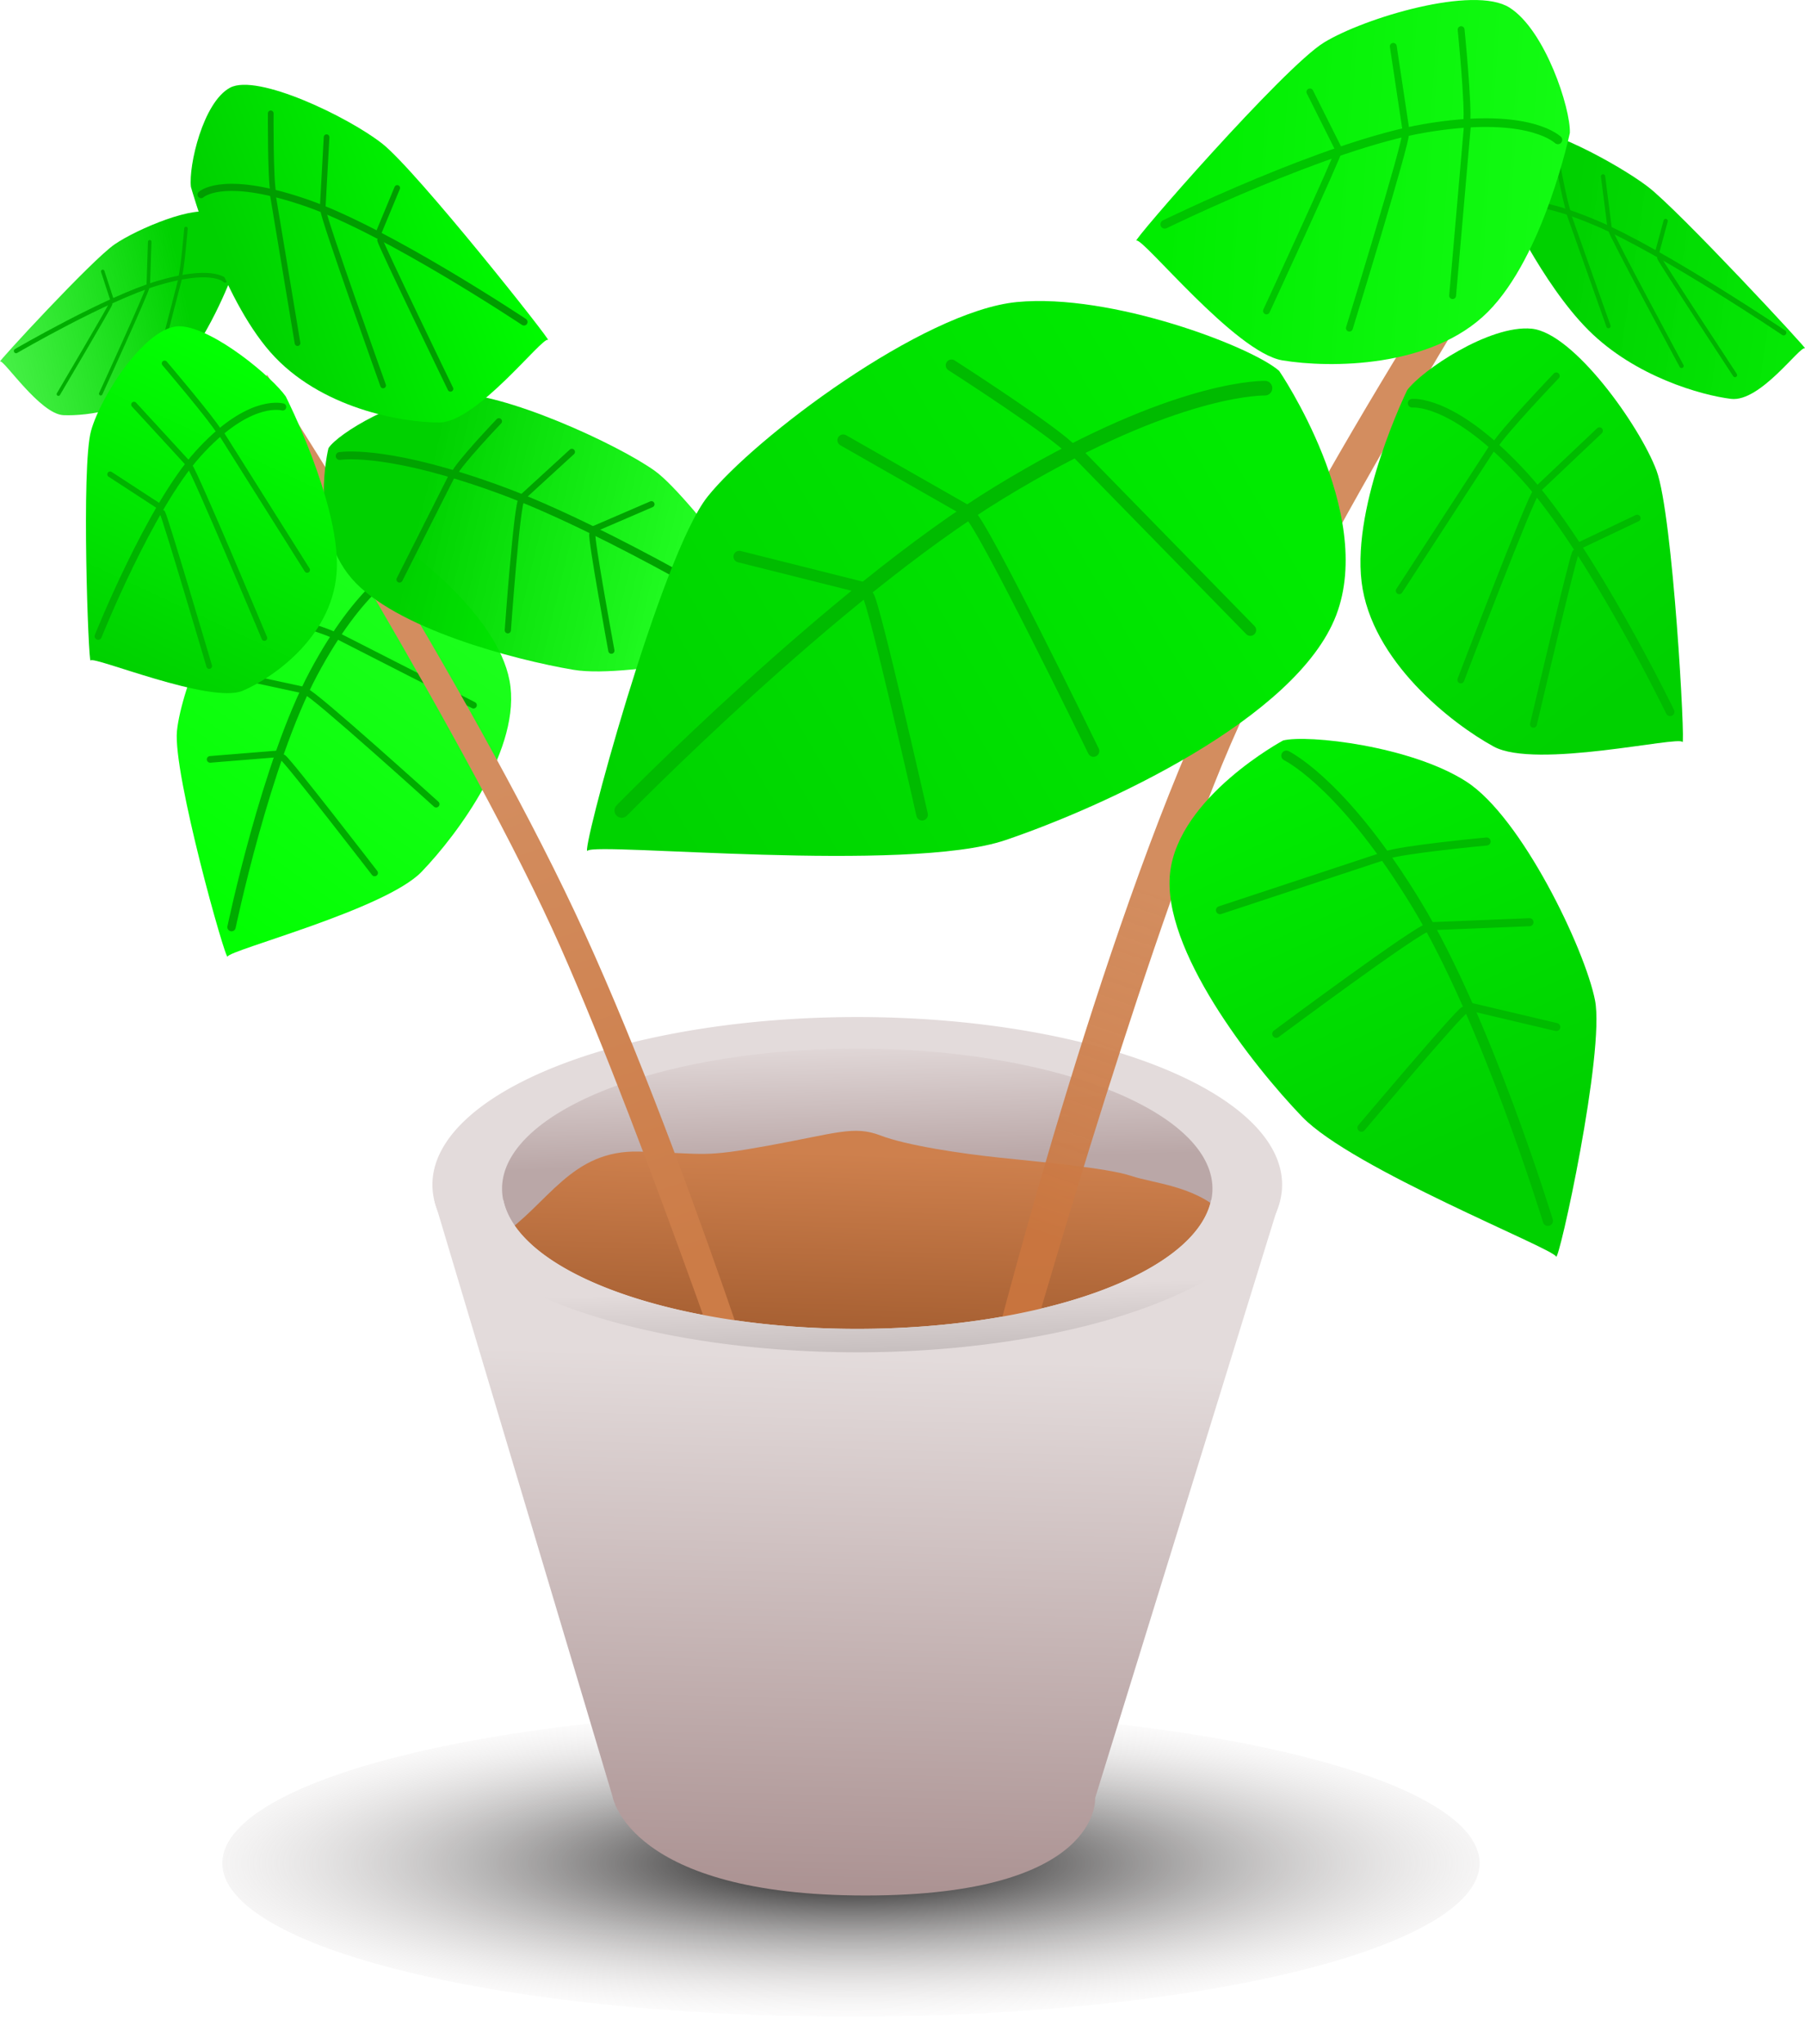
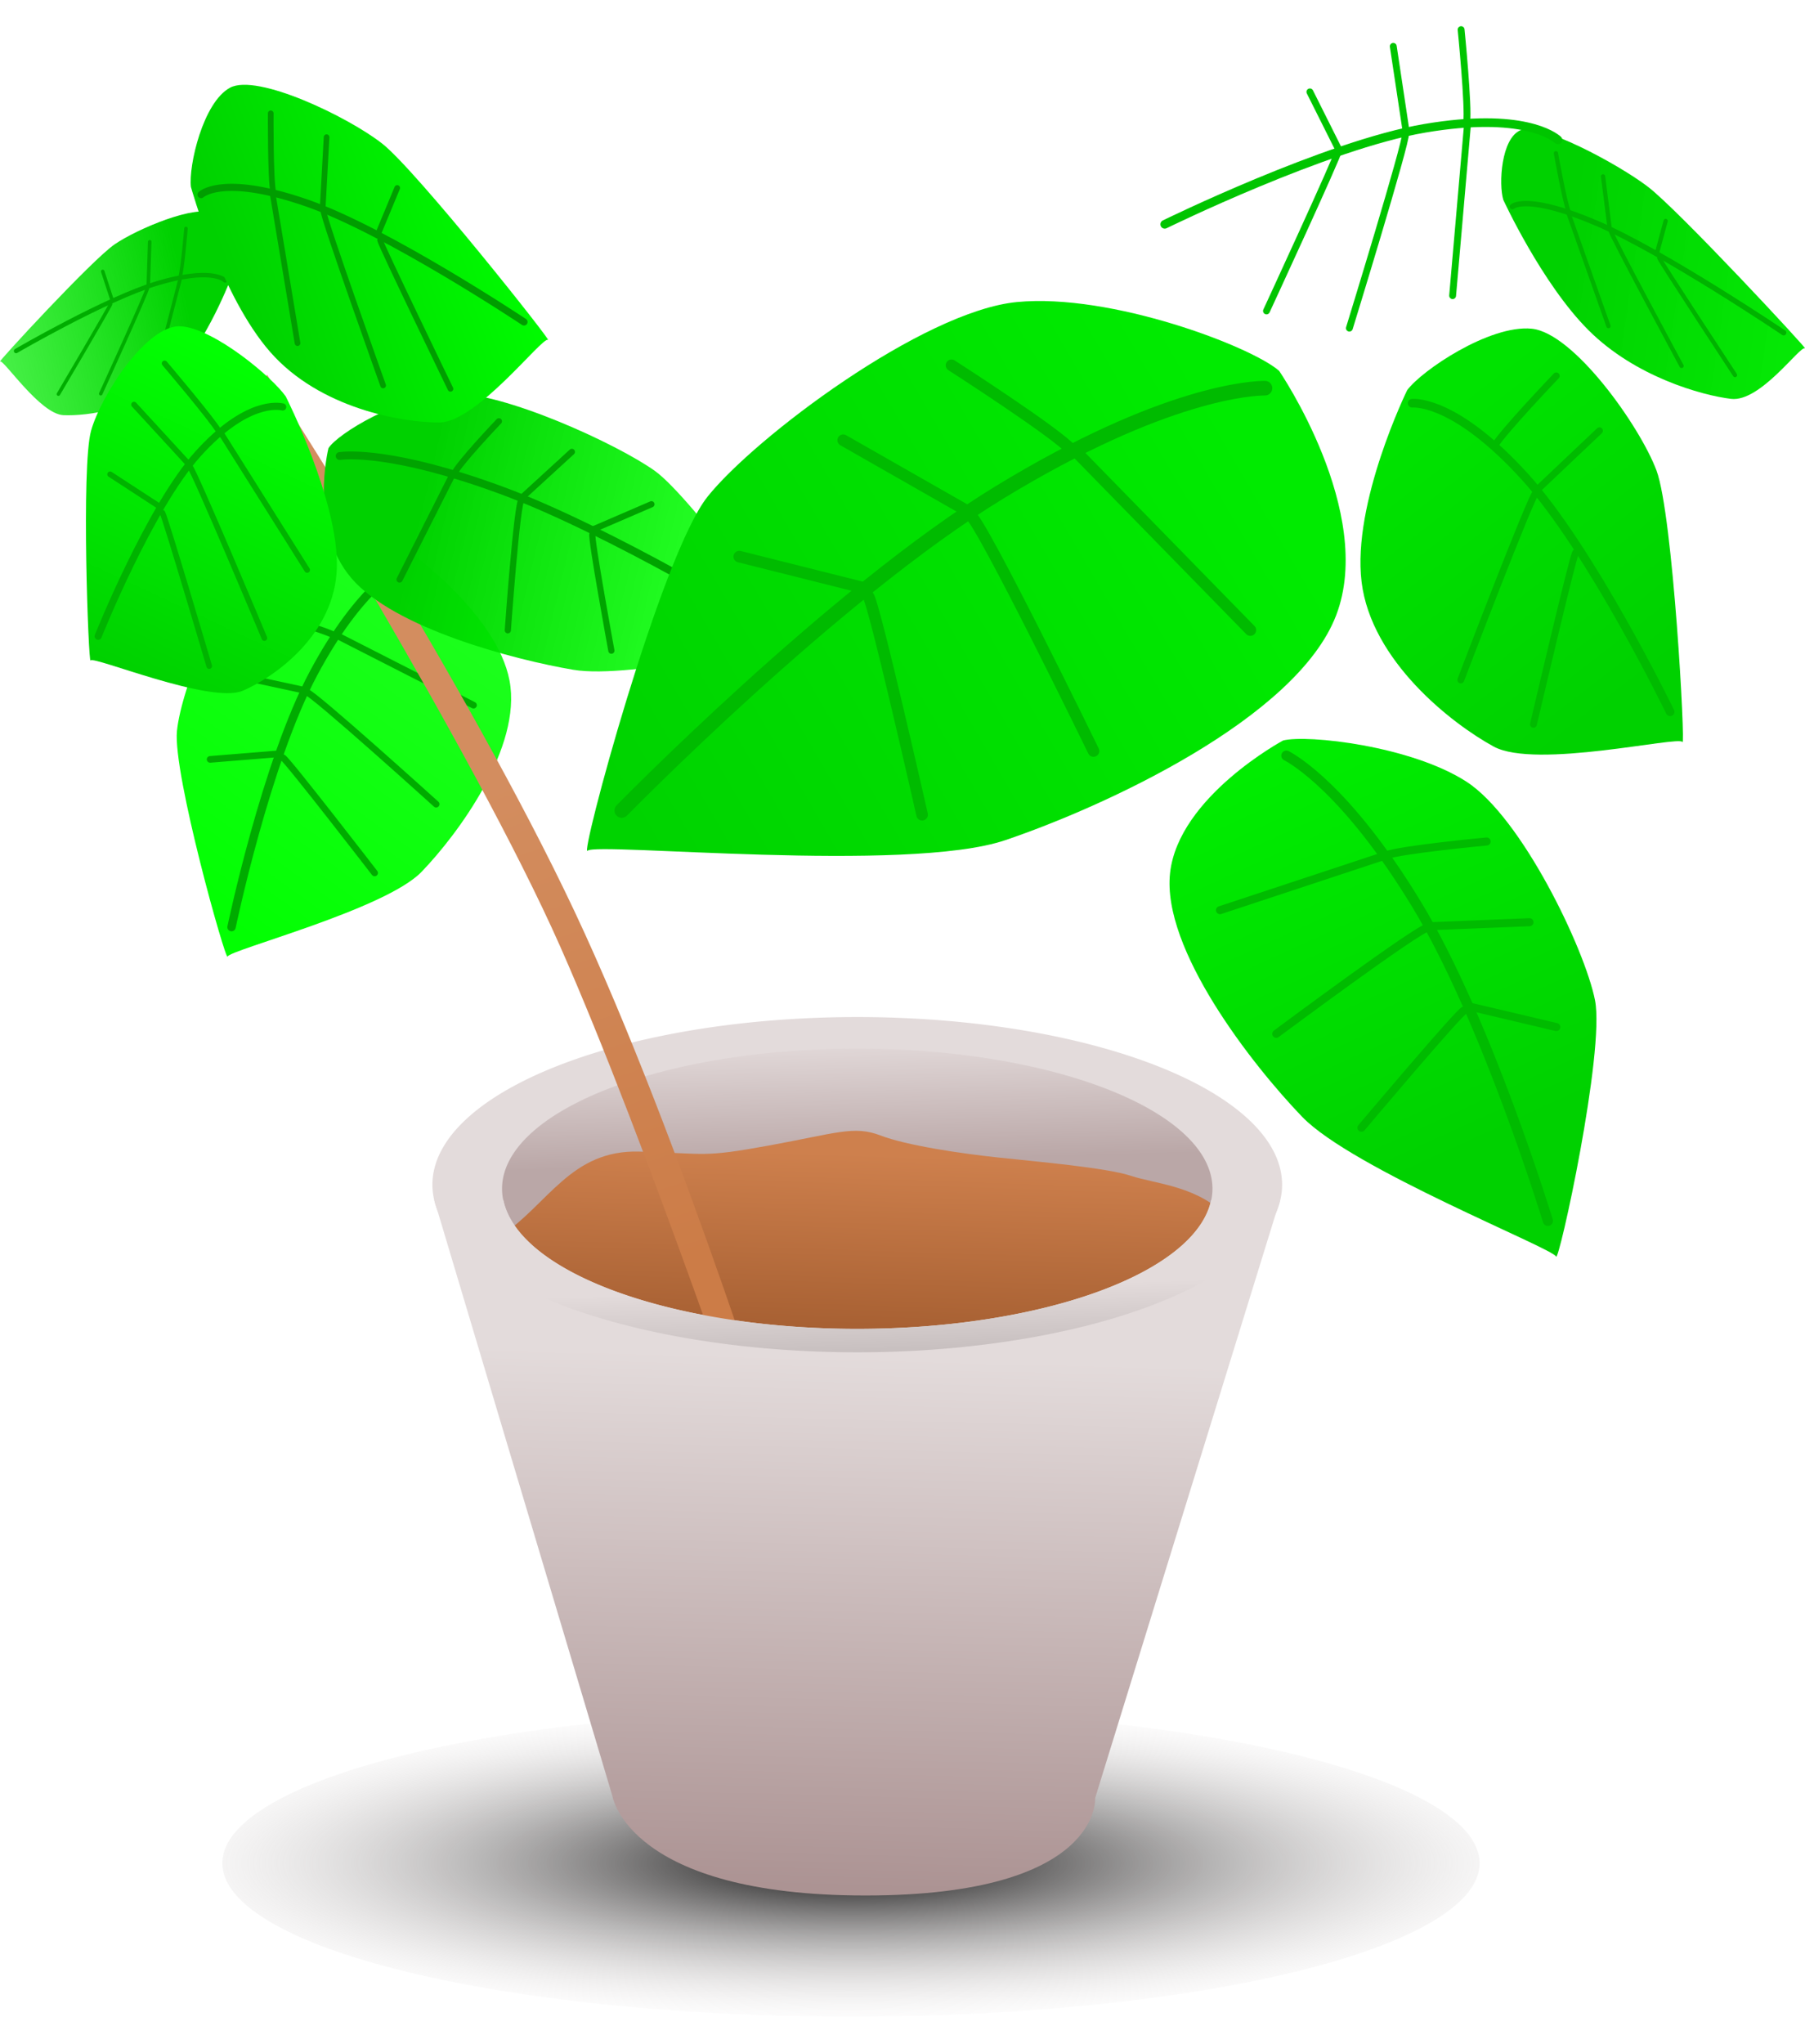
<svg xmlns="http://www.w3.org/2000/svg" width="135.87mm" height="153.78mm" version="1.1" viewBox="0 0 135.87 153.78">
  <defs>
    <linearGradient id="q" x1="107.93" x2="106.86" y1="165.51" y2="205.47" gradientUnits="userSpaceOnUse">
      <stop stop-color="#e3dbdb" offset="0" />
      <stop stop-color="#ac9393" offset="1" />
    </linearGradient>
    <linearGradient id="p" x1="125.57" x2="125.7" y1="159.76" y2="164.71" gradientUnits="userSpaceOnUse">
      <stop stop-color="#e3dbdb" offset="0" />
      <stop stop-color="#c6bebe" offset="1" />
    </linearGradient>
    <linearGradient id="o" x1="104.46" x2="103.92" y1="150.14" y2="167.11" gradientUnits="userSpaceOnUse">
      <stop stop-color="#ce804d" offset="0" />
      <stop stop-color="#9c572b" offset="1" />
    </linearGradient>
    <linearGradient id="n" x1="77.995" x2="89.889" y1="122.21" y2="158.83" gradientUnits="userSpaceOnUse">
      <stop stop-color="#d38d5f" offset="0" />
      <stop stop-color="#cc7c47" offset="1" />
    </linearGradient>
    <linearGradient id="m" x1="127.17" x2="118.22" y1="130.23" y2="156.02" gradientUnits="userSpaceOnUse">
      <stop stop-color="#d38d5f" offset="0" />
      <stop stop-color="#ca763f" stop-opacity=".909" offset="1" />
    </linearGradient>
    <linearGradient id="l" x1="135.46" x2="88.686" y1="99.626" y2="126.75" gradientUnits="userSpaceOnUse">
      <stop stop-color="#00eb00" offset="0" />
      <stop stop-color="#00d300" offset="1" />
    </linearGradient>
    <linearGradient id="k" x1="150.69" x2="137.14" y1="149.87" y2="120.19" gradientUnits="userSpaceOnUse">
      <stop stop-color="#00d100" offset="0" />
      <stop stop-color="#00ed00" offset="1" />
    </linearGradient>
    <linearGradient id="j" x1="161.38" x2="145.75" y1="116.6" y2="96.419" gradientUnits="userSpaceOnUse">
      <stop stop-color="#00d100" offset="0" />
      <stop stop-color="#00e300" offset="1" />
    </linearGradient>
    <linearGradient id="i" x1="157.64" x2="179.16" y1="85.194" y2="88.401" gradientUnits="userSpaceOnUse">
      <stop stop-color="#00d100" offset="0" />
      <stop stop-color="#00ed00" stop-opacity=".976" offset="1" />
    </linearGradient>
    <linearGradient id="h" x1="127.99" x2="165.21" y1="80.21" y2="82.745" gradientUnits="userSpaceOnUse">
      <stop stop-color="#00ed00" offset="0" />
      <stop stop-color="#18ff18" offset="1" />
    </linearGradient>
    <linearGradient id="g" x1="71.069" x2="91.626" y1="104.8" y2="109.65" gradientUnits="userSpaceOnUse">
      <stop stop-color="#00d100" offset="0" />
      <stop stop-color="#00fd00" stop-opacity=".862" offset="1" />
    </linearGradient>
    <linearGradient id="f" x1="60.401" x2="81.47" y1="91.519" y2="83.59" gradientUnits="userSpaceOnUse">
      <stop stop-color="#00d100" offset="0" />
      <stop stop-color="#0f0" offset="1" />
    </linearGradient>
    <linearGradient id="e" x1="54.743" x2="38.84" y1="87.733" y2="91.207" gradientUnits="userSpaceOnUse">
      <stop stop-color="#00d100" offset="0" />
      <stop stop-color="#00ed00" stop-opacity=".689" offset="1" />
    </linearGradient>
    <linearGradient id="d" x1="49.932" x2="60.401" y1="113.93" y2="91.519" gradientUnits="userSpaceOnUse">
      <stop stop-color="#00d100" offset="0" />
      <stop stop-color="#02ff02" offset="1" />
    </linearGradient>
    <linearGradient id="c" x1="57.738" x2="76.926" y1="133.09" y2="106.31" gradientUnits="userSpaceOnUse">
      <stop stop-color="#02ff02" offset="0" />
      <stop stop-color="#20ff20" offset="1" />
    </linearGradient>
    <linearGradient id="b" x1="107.8" x2="108.06" y1="140.92" y2="150.67" gradientUnits="userSpaceOnUse">
      <stop stop-color="#e5dddd" offset="0" />
      <stop stop-color="#baa7a7" offset="1" />
    </linearGradient>
    <radialGradient id="a" cx="104.4" cy="201.18" r="26.278" gradientTransform="matrix(1.163 4.3268e-7 -5.894e-8 .414 -17.059 117.89)" gradientUnits="userSpaceOnUse">
      <stop offset="0" />
      <stop stop-color="#ede7e7" stop-opacity="0" offset="1" />
    </radialGradient>
    <filter id="r" x="-.036" y="-.091" width="1.072" height="1.183" color-interpolation-filters="sRGB">
      <feGaussianBlur stdDeviation="0.764" />
    </filter>
  </defs>
  <g transform="translate(-40.31 -63.33)">
    <path d="m153.47 78.368c-0.362-1.189-0.159-4.63 1.294-5.238 1.453-0.608 7.269 2.489 9.578 4.242 2.309 1.753 12.198 12.411 11.839 12.171-0.359-0.24-3.356 4.071-5.571 3.801-2.216-0.27-7.217-1.665-10.727-5.168-3.51-3.502-6.413-9.808-6.413-9.808z" fill="url(#i)" />
    <path d="m154.15 78.877c0.146-0.113 1.359-0.881 6.389 1.27 5.03 2.151 14.036 8.22 14.036 8.22" fill="none" stroke="#00b300" stroke-linecap="round" stroke-linejoin="round" stroke-width=".405" />
    <path d="m158.36 79.325 3.026 8.545" fill="none" stroke="#00b300" stroke-linecap="round" stroke-linejoin="round" stroke-width=".321" />
    <path d="m161.54 80.662c0.021 0.33 5.348 10.202 5.348 10.202" fill="none" stroke="#00b300" stroke-linecap="round" stroke-linejoin="round" stroke-width=".321" />
    <path d="m165.21 82.745c0.094 0.273 5.7 8.806 5.7 8.806" fill="none" stroke="#00b300" stroke-linecap="round" stroke-linejoin="round" stroke-width=".321" />
    <path d="m165.04 82.363 0.651-2.406" fill="none" stroke="#00b300" stroke-linecap="round" stroke-linejoin="round" stroke-width=".321" />
    <path d="m161.47 80.457-0.492-3.854" fill="none" stroke="#00b300" stroke-linecap="round" stroke-linejoin="round" stroke-width=".321" />
    <path d="m158.4 79.297c-0.318-0.791-0.969-4.435-0.969-4.435" fill="none" stroke="#00b300" stroke-linecap="round" stroke-linejoin="round" stroke-width=".321" />
    <path d="m75.504 151.51c-0.305-0.152 10.66-11.345 28.553-10.431 17.893 0.914 30.533 6.472 29.924 10.66-0.609 4.188-6.244 12.335-29.848 12.716-23.604 0.381-27.64-11.041-28.629-12.944z" fill="url(#b)" />
    <path d="m77.941 156.38c3.655-2.437 5.33-6.548 10.508-6.396 5.178 0.152 4.721 0.457 9.746-0.457 5.025-0.914 6.396-1.523 8.376-0.761 1.98 0.761 6.091 1.371 8.985 1.675 2.893 0.305 8.071 0.761 9.899 1.371s5.178 0.761 7.31 3.198c2.132 2.437-3.807 6.548-8.223 7.614s-37.005 1.675-41.878-1.827c-4.873-3.502-4.721-4.416-4.721-4.416z" fill="url(#o)" />
    <path transform="matrix(1.861 0 0 1.152 -89.927 -28.231)" d="m129.83 201.18a25.427 10.029 0 0 1-25.427 10.029 25.427 10.029 0 0 1-25.427-10.029 25.427 10.029 0 0 1 25.427-10.029 25.427 10.029 0 0 1 25.427 10.029z" fill="url(#a)" filter="url(#r)" />
    <path d="m104.84 139.86a31.98 12.613 0 0 0-31.98 12.613 31.98 12.613 0 0 0 31.98 12.613 31.98 12.613 0 0 0 31.979-12.613 31.98 12.613 0 0 0-31.979-12.613zm0 2.372a26.737 10.546 0 0 1 26.737 10.546 26.737 10.546 0 0 1-26.737 10.546 26.737 10.546 0 0 1-26.738-10.546 26.737 10.546 0 0 1 26.738-10.546z" fill="#e3dbdb" />
    <path d="m71.069 104.8c-1.521-0.658-7.735-0.987-10.881 0.74-3.146 1.727-6.232 9.581-6.557 12.788-0.324 3.207 3.705 17.476 3.812 16.982 0.107-0.493 11.856-3.536 14.596-6.373 2.74-2.837 7.574-9.375 6.626-14.391-0.948-5.016-7.596-9.745-7.596-9.745z" fill="url(#c)" />
    <path d="m70.957 105.75c-0.405 0.164-3.481 1.562-7.057 8.265-3.576 6.702-6.162 19.079-6.162 19.079" fill="none" stroke="#00ab00" stroke-linecap="round" stroke-linejoin="round" stroke-width=".63" />
    <path d="m65.632 111.13 10.322 5.263" fill="none" stroke="#00ab00" stroke-linecap="round" stroke-linejoin="round" stroke-width=".499" />
    <path d="m63.329 115.37c0.537 0.082 9.812 8.471 9.812 8.471" fill="none" stroke="#00ab00" stroke-linecap="round" stroke-linejoin="round" stroke-width=".499" />
    <path d="m61.606 120.34c0.334 0.164 6.903 8.676 6.903 8.676" fill="none" stroke="#00ab00" stroke-linecap="round" stroke-linejoin="round" stroke-width=".499" />
    <path d="m61.206 120.06-5.08 0.411" fill="none" stroke="#00ab00" stroke-linecap="round" stroke-linejoin="round" stroke-width=".499" />
    <path d="m63.079 115.24-5.917-1.275" fill="none" stroke="#00ab00" stroke-linecap="round" stroke-linejoin="round" stroke-width=".499" />
    <path d="m65.531 111.17c-0.901-0.535-6.228-1.974-6.228-1.974" fill="none" stroke="#00ab00" stroke-linecap="round" stroke-linejoin="round" stroke-width=".499" />
    <path d="m99.903 175.67s-8.197-26.454-16.334-43.736c-8.138-17.282-23.168-40.419-23.168-40.419l-0.417 2.617s15.921 25.577 22.492 40.413c6.571 14.837 15.358 40.921 15.358 40.921z" fill="url(#n)" />
-     <path d="m57.764 84.088c0.202-0.971-0.22-3.957-1.435-4.682-1.215-0.725-5.666 1.127-7.393 2.312-1.728 1.185-8.888 8.967-8.617 8.811 0.271-0.156 3.008 3.966 4.771 4.042 1.764 0.076 5.686-0.426 8.248-2.947 2.563-2.521 4.426-7.536 4.426-7.536z" fill="url(#e)" />
+     <path d="m57.764 84.088c0.202-0.971-0.22-3.957-1.435-4.682-1.215-0.725-5.666 1.127-7.393 2.312-1.728 1.185-8.888 8.967-8.617 8.811 0.271-0.156 3.008 3.966 4.771 4.042 1.764 0.076 5.686-0.426 8.248-2.947 2.563-2.521 4.426-7.536 4.426-7.536" fill="url(#e)" />
    <path d="m57.253 84.429c-0.126-0.117-1.16-0.946-5.049 0.202-3.888 1.148-10.683 5.11-10.683 5.11" fill="none" stroke="#00ad00" stroke-linecap="round" stroke-linejoin="round" stroke-width=".335" />
    <path d="m53.893 84.228-1.794 6.922" fill="none" stroke="#00ad00" stroke-linecap="round" stroke-linejoin="round" stroke-width=".265" />
    <path d="m51.431 84.934c8e-3 0.28-3.539 8.023-3.539 8.023" fill="none" stroke="#00ad00" stroke-linecap="round" stroke-linejoin="round" stroke-width=".265" />
    <path d="m48.634 86.213c-0.055 0.222-3.927 6.774-3.927 6.774" fill="none" stroke="#00ad00" stroke-linecap="round" stroke-linejoin="round" stroke-width=".265" />
    <path d="m48.748 85.91-0.705-2.158" fill="none" stroke="#00ad00" stroke-linecap="round" stroke-linejoin="round" stroke-width=".265" />
    <path d="m51.473 84.768 0.107-3.243" fill="none" stroke="#00ad00" stroke-linecap="round" stroke-linejoin="round" stroke-width=".265" />
    <path d="m53.861 84.199c0.196-0.635 0.447-3.677 0.447-3.677" fill="none" stroke="#00ad00" stroke-linecap="round" stroke-linejoin="round" stroke-width=".265" />
-     <path d="m114.86 165.89s7.418-29.579 15.774-48.334c8.355-18.755 24.757-43.018 24.757-43.018l0.815 3.177s-17.256 26.964-23.905 43.15c-6.65 16.186-14.853 45.207-14.853 45.207z" fill="url(#m)" />
    <path d="m136.89 119.05c1.846-0.466 9.645 0.414 13.804 3.098 4.158 2.683 8.916 12.592 9.679 16.448 0.763 3.856-2.744 19.889-2.933 19.285-0.189-0.605-15.341-6.6-19.109-10.512s-10.586-12.624-9.944-18.357c0.642-5.733 8.504-9.961 8.504-9.961z" fill="url(#k)" />
    <path d="m137.14 120.19c0.529 0.277 4.562 2.557 9.811 11.206s9.876 23.8 9.876 23.8" fill="none" stroke="#0b0" stroke-linecap="round" stroke-linejoin="round" stroke-width=".763" />
    <path d="m144.58 127.71-12.436 4.109" fill="none" stroke="#0b0" stroke-linecap="round" stroke-linejoin="round" stroke-width=".605" />
    <path d="m147.82 133.12c-0.668-0.013-11.44 8.003-11.44 8.003" fill="none" stroke="#0b0" stroke-linecap="round" stroke-linejoin="round" stroke-width=".605" />
    <path d="m150.54 139.35c-0.403 0.126-7.748 8.84-7.748 8.84" fill="none" stroke="#0b0" stroke-linecap="round" stroke-linejoin="round" stroke-width=".605" />
    <path d="m151.01 139.09 6.451 1.524" fill="none" stroke="#0b0" stroke-linecap="round" stroke-linejoin="round" stroke-width=".605" />
    <path d="m148.12 133.02 7.321-0.297" fill="none" stroke="#0b0" stroke-linecap="round" stroke-linejoin="round" stroke-width=".605" />
    <path d="m144.58 127.71c1.077-0.447 7.635-1.06 7.635-1.06" fill="none" stroke="#0b0" stroke-linecap="round" stroke-linejoin="round" stroke-width=".605" />
    <path d="m65.036 97.053c0.683-1.088 5.348-3.943 9.216-4.113 3.869-0.17 12.562 3.814 15.371 5.838 2.808 2.024 10.964 13.346 10.486 13.059-0.477-0.287-12.213 2.642-16.643 1.892s-13.463-3.107-16.702-6.889c-3.239-3.782-1.729-9.786-1.729-9.786z" fill="url(#g)" />
    <path d="m65.877 97.643c0.452-0.061 4.003-0.422 12.169 2.578 8.167 3.001 20.062 10.245 20.062 10.245" fill="none" stroke="#00a300" stroke-linecap="round" stroke-linejoin="round" stroke-width=".588" />
    <path d="m74.383 99.015-3.997 7.921" fill="none" stroke="#00a300" stroke-linecap="round" stroke-linejoin="round" stroke-width=".466" />
    <path d="m79.578 100.89c-0.36 0.283-1.042 9.867-1.042 9.867" fill="none" stroke="#00a300" stroke-linecap="round" stroke-linejoin="round" stroke-width=".466" />
    <path d="m84.903 103.52c-0.134 0.252 1.428 8.772 1.428 8.772" fill="none" stroke="#00a300" stroke-linecap="round" stroke-linejoin="round" stroke-width=".466" />
    <path d="m84.991 103.15 4.355-1.876" fill="none" stroke="#00a300" stroke-linecap="round" stroke-linejoin="round" stroke-width=".466" />
    <path d="m79.679 100.7 3.677-3.367" fill="none" stroke="#00a300" stroke-linecap="round" stroke-linejoin="round" stroke-width=".466" />
    <path d="m74.496 99c0.289-0.742 3.368-3.97 3.368-3.97" fill="none" stroke="#00a300" stroke-linecap="round" stroke-linejoin="round" stroke-width=".466" />
    <path d="m136.6 91.241c-2.054-1.821-12.626-5.863-19.73-5.184-7.104 0.679-19.766 10.215-23.299 14.646-3.533 4.431-9.671 27.289-9.028 26.64 0.643-0.649 24.021 1.718 31.44-0.793 7.418-2.511 21.924-9.148 24.903-16.915 2.979-7.767-4.286-18.394-4.286-18.394z" fill="url(#l)" />
    <path d="m135.53 92.538c-0.861 4e-3 -7.537 0.251-19.992 7.847s-28.424 23.931-28.424 23.931" fill="none" stroke="#0b0" stroke-linecap="round" stroke-linejoin="round" stroke-width="1.1" />
    <path d="m121.23 97.235 13.2 13.506" fill="none" stroke="#0b0" stroke-linecap="round" stroke-linejoin="round" stroke-width=".872" />
    <path d="m113.28 102.01c0.863 0.427 9.344 17.832 9.344 17.832" fill="none" stroke="#0b0" stroke-linecap="round" stroke-linejoin="round" stroke-width=".872" />
    <path d="m105.66 108.18c0.433 0.429 4.061 16.456 4.061 16.456" fill="none" stroke="#0b0" stroke-linecap="round" stroke-linejoin="round" stroke-width=".872" />
    <path d="m105.23 107.54-9.272-2.326" fill="none" stroke="#0b0" stroke-linecap="round" stroke-linejoin="round" stroke-width=".872" />
    <path d="m112.96 101.69-9.178-5.234" fill="none" stroke="#0b0" stroke-linecap="round" stroke-linejoin="round" stroke-width=".872" />
    <path d="m121.01 97.236c-1.083-1.287-9.075-6.418-9.075-6.418" fill="none" stroke="#0b0" stroke-linecap="round" stroke-linejoin="round" stroke-width=".872" />
    <path d="m61.824 93.168c-0.98-1.42-5.367-5.111-7.896-5.285-2.529-0.174-6.011 5.169-6.764 7.863-0.753 2.694-0.192 17.667-0.036 17.284 0.156-0.383 9.047 3.315 11.466 2.273 2.419-1.042 6.936-4.252 7.074-9.26 0.138-5.008-3.844-12.875-3.844-12.875z" fill="url(#d)" />
    <path d="m61.59 93.953c-0.316-0.074-2.741-0.504-6.386 3.541-3.645 4.045-7.504 13.71-7.504 13.71" fill="none" stroke="#00b300" stroke-linecap="round" stroke-linejoin="round" stroke-width=".537" />
    <path d="m56.91 95.864 6.521 10.353" fill="none" stroke="#00b300" stroke-linecap="round" stroke-linejoin="round" stroke-width=".426" />
    <path d="m54.576 98.396c0.37 0.367 5.636 12.945 5.636 12.945" fill="none" stroke="#00b300" stroke-linecap="round" stroke-linejoin="round" stroke-width=".426" />
    <path d="m52.535 101.91c0.212 0.33 3.523 11.539 3.523 11.539" fill="none" stroke="#00b300" stroke-linecap="round" stroke-linejoin="round" stroke-width=".426" />
    <path d="m52.296 101.43-3.697-2.409" fill="none" stroke="#00b300" stroke-linecap="round" stroke-linejoin="round" stroke-width=".426" />
    <path d="m54.417 98.149-4.021-4.375" fill="none" stroke="#00b300" stroke-linecap="round" stroke-linejoin="round" stroke-width=".426" />
    <path d="m56.83 95.846c-0.557-0.971-4.13-5.17-4.13-5.17" fill="none" stroke="#00b300" stroke-linecap="round" stroke-linejoin="round" stroke-width=".426" />
    <path d="m54.681 77.39c-0.185-1.58 0.91-6.371 2.948-7.462 2.038-1.091 8.865 2.183 11.449 4.206 2.584 2.024 12.89 15.041 12.48 14.771-0.41-0.27-5.351 6.206-8.171 6.215-2.82 0.01-8.996-1.053-12.721-5.286-3.725-4.233-5.985-12.445-5.985-12.445z" fill="url(#f)" />
    <path d="m55.446 77.974c0.217-0.181 1.982-1.452 8.013 0.65 6.031 2.102 16.294 8.932 16.294 8.932" fill="none" stroke="#009d00" stroke-linecap="round" stroke-linejoin="round" stroke-width=".537" />
    <path d="m60.827 77.866 1.879 11.285" fill="none" stroke="#009d00" stroke-linecap="round" stroke-linejoin="round" stroke-width=".426" />
    <path d="m64.647 79.162c-0.052 0.452 4.503 13.173 4.503 13.173" fill="none" stroke="#009d00" stroke-linecap="round" stroke-linejoin="round" stroke-width=".426" />
    <path d="m68.921 81.406c0.056 0.361 5.298 11.183 5.298 11.183" fill="none" stroke="#009d00" stroke-linecap="round" stroke-linejoin="round" stroke-width=".426" />
    <path d="m68.783 80.91 1.428-3.437" fill="none" stroke="#009d00" stroke-linecap="round" stroke-linejoin="round" stroke-width=".426" />
    <path d="m64.605 78.892 0.288-5.24" fill="none" stroke="#009d00" stroke-linecap="round" stroke-linejoin="round" stroke-width=".426" />
    <path d="m60.881 77.82c-0.223-1.038-0.192-5.961-0.192-5.961" fill="none" stroke="#009d00" stroke-linecap="round" stroke-linejoin="round" stroke-width=".426" />
    <path d="m146.23 92.695c1.079-1.478 6.204-4.942 9.375-4.631 3.17 0.311 8.15 7.335 9.397 10.672 1.247 3.336 2.192 20.913 1.952 20.428-0.24-0.485-11.043 2.068-14.209 0.342-3.165-1.726-9.216-6.441-9.942-12.386-0.726-5.945 3.428-14.425 3.428-14.425z" fill="url(#j)" />
    <path d="m146.61 93.671c0.391-0.023 3.401-0.035 8.444 5.488 5.042 5.523 10.975 17.731 10.975 17.731" fill="none" stroke="#0b0" stroke-linecap="round" stroke-linejoin="round" stroke-width=".651" />
-     <path d="m152.72 96.885-7.081 10.899" fill="none" stroke="#0b0" stroke-linecap="round" stroke-linejoin="round" stroke-width=".516" />
    <path d="m155.95 100.35c-0.426 0.358-5.679 14.143-5.679 14.143" fill="none" stroke="#0b0" stroke-linecap="round" stroke-linejoin="round" stroke-width=".516" />
    <path d="m158.91 104.92c-0.231 0.346-3.17 12.913-3.17 12.913" fill="none" stroke="#0b0" stroke-linecap="round" stroke-linejoin="round" stroke-width=".516" />
-     <path d="m159.15 104.41 4.396-2.09" fill="none" stroke="#0b0" stroke-linecap="round" stroke-linejoin="round" stroke-width=".516" />
    <path d="m156.12 100.09 4.588-4.347" fill="none" stroke="#0b0" stroke-linecap="round" stroke-linejoin="round" stroke-width=".516" />
    <path d="m152.82 96.879c0.595-1.033 4.637-5.265 4.637-5.265" fill="none" stroke="#0b0" stroke-linecap="round" stroke-linejoin="round" stroke-width=".516" />
-     <path d="m158.48 73.321c0.059-1.829-1.85-7.713-4.54-9.418-2.691-1.705-10.938 0.767-13.974 2.63-3.036 1.863-14.596 15.136-14.108 14.902 0.487-0.235 7.433 8.425 10.99 9.013s11.228 0.594 15.459-3.646c4.231-4.24 6.174-13.48 6.174-13.48z" fill="url(#h)" />
    <path d="m157.58 73.855c-0.294-0.259-2.659-2.12-10.033-0.869-7.373 1.251-19.562 7.223-19.562 7.223" fill="none" stroke="#00c500" stroke-linecap="round" stroke-linejoin="round" stroke-width=".651" />
    <path d="m150.78 72.628-1.125 12.948" fill="none" stroke="#00c500" stroke-linecap="round" stroke-linejoin="round" stroke-width=".516" />
    <path d="m146.11 73.379c0.116 0.544-4.226 14.643-4.226 14.643" fill="none" stroke="#00c500" stroke-linecap="round" stroke-linejoin="round" stroke-width=".516" />
    <path d="m141.09 74.598c-0.031 0.415-5.447 12.129-5.447 12.129" fill="none" stroke="#00c500" stroke-linecap="round" stroke-linejoin="round" stroke-width=".516" />
    <path d="m141.09 74.598-2.179-4.353" fill="none" stroke="#00c500" stroke-linecap="round" stroke-linejoin="round" stroke-width=".516" />
    <path d="m146.13 73.068-0.942-6.25" fill="none" stroke="#00c500" stroke-linecap="round" stroke-linejoin="round" stroke-width=".516" />
    <path d="m150.71 72.563c0.167-1.181-0.416-7.003-0.416-7.003" fill="none" stroke="#00c500" stroke-linecap="round" stroke-linejoin="round" stroke-width=".516" />
    <path d="m86.415 198.5-13.439-44.951s3.084 9.545 30.647 10.611c27.563 1.066 33.034-10.521 33.034-10.521l-13.91 44.987s0.521 7.336-17.296 7.336c-17.817 0-19.036-7.462-19.036-7.462z" fill="url(#q)" />
    <path d="m73.01 153.64a31.98 12.613 0 0 0 31.832 11.447 31.98 12.613 0 0 0 31.815-11.447h-5.188a26.737 10.546 0 0 1-26.627 9.684 26.737 10.546 0 0 1-26.636-9.684z" fill="url(#p)" />
  </g>
</svg>